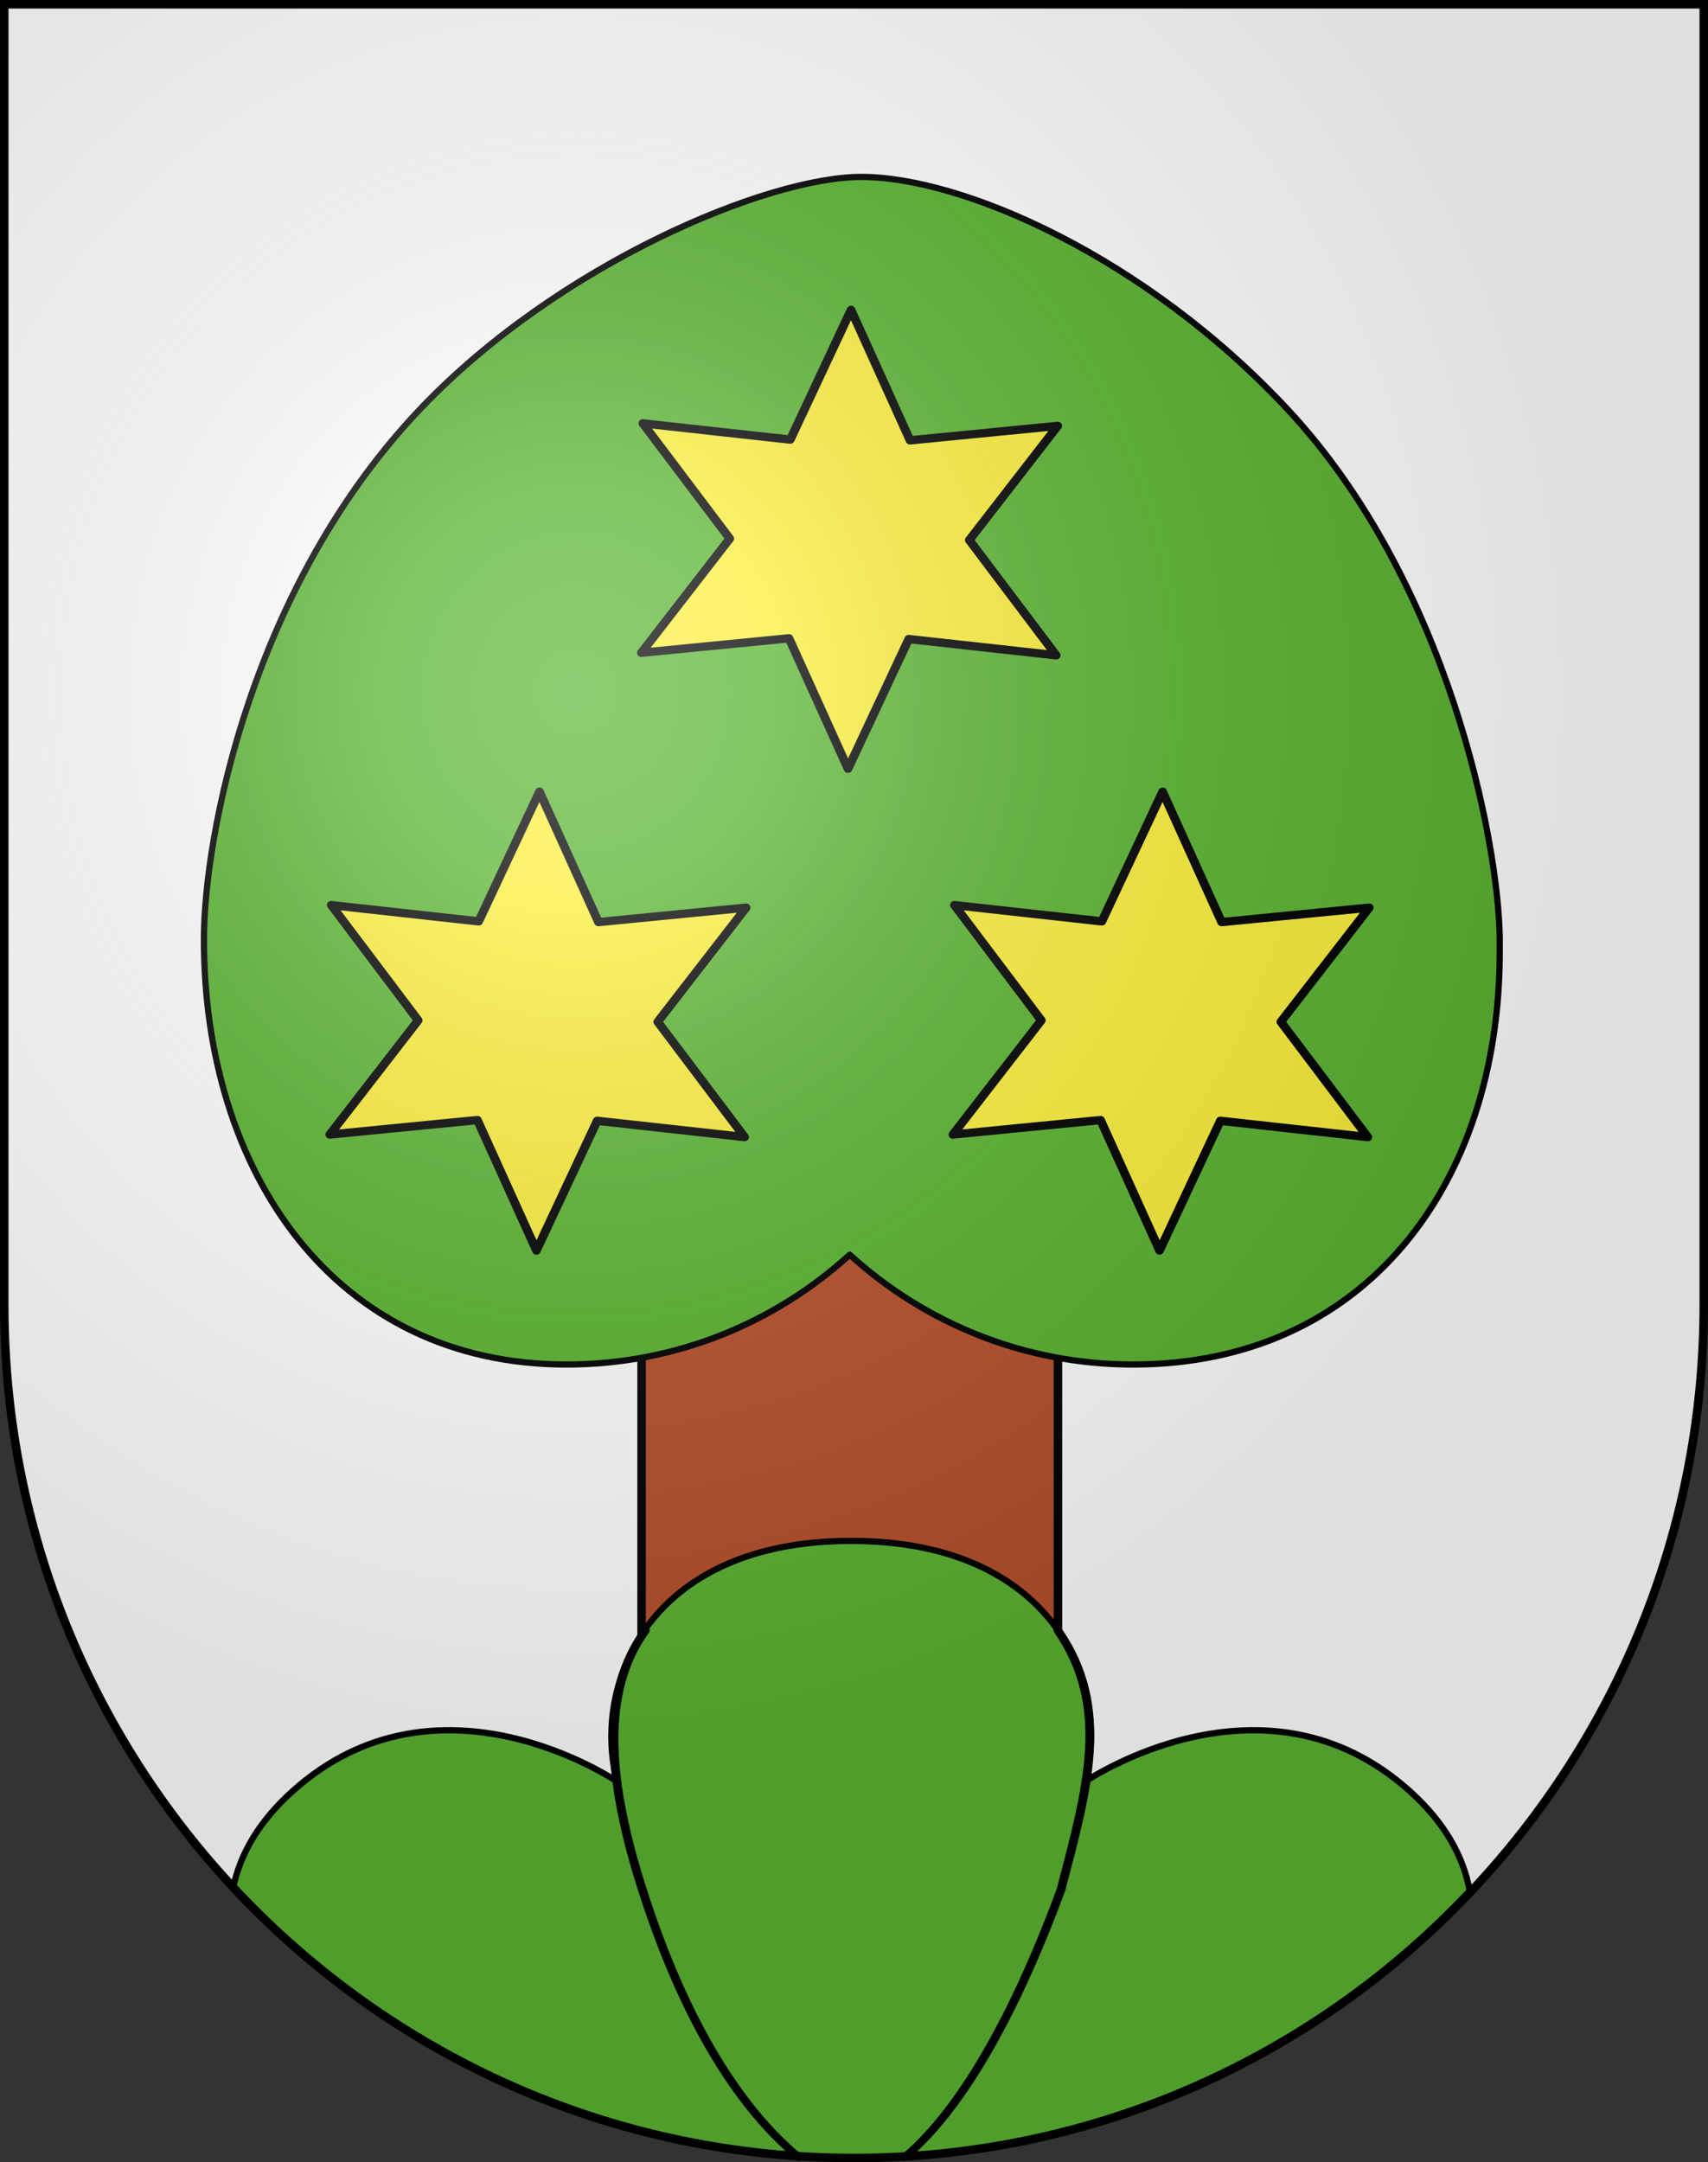
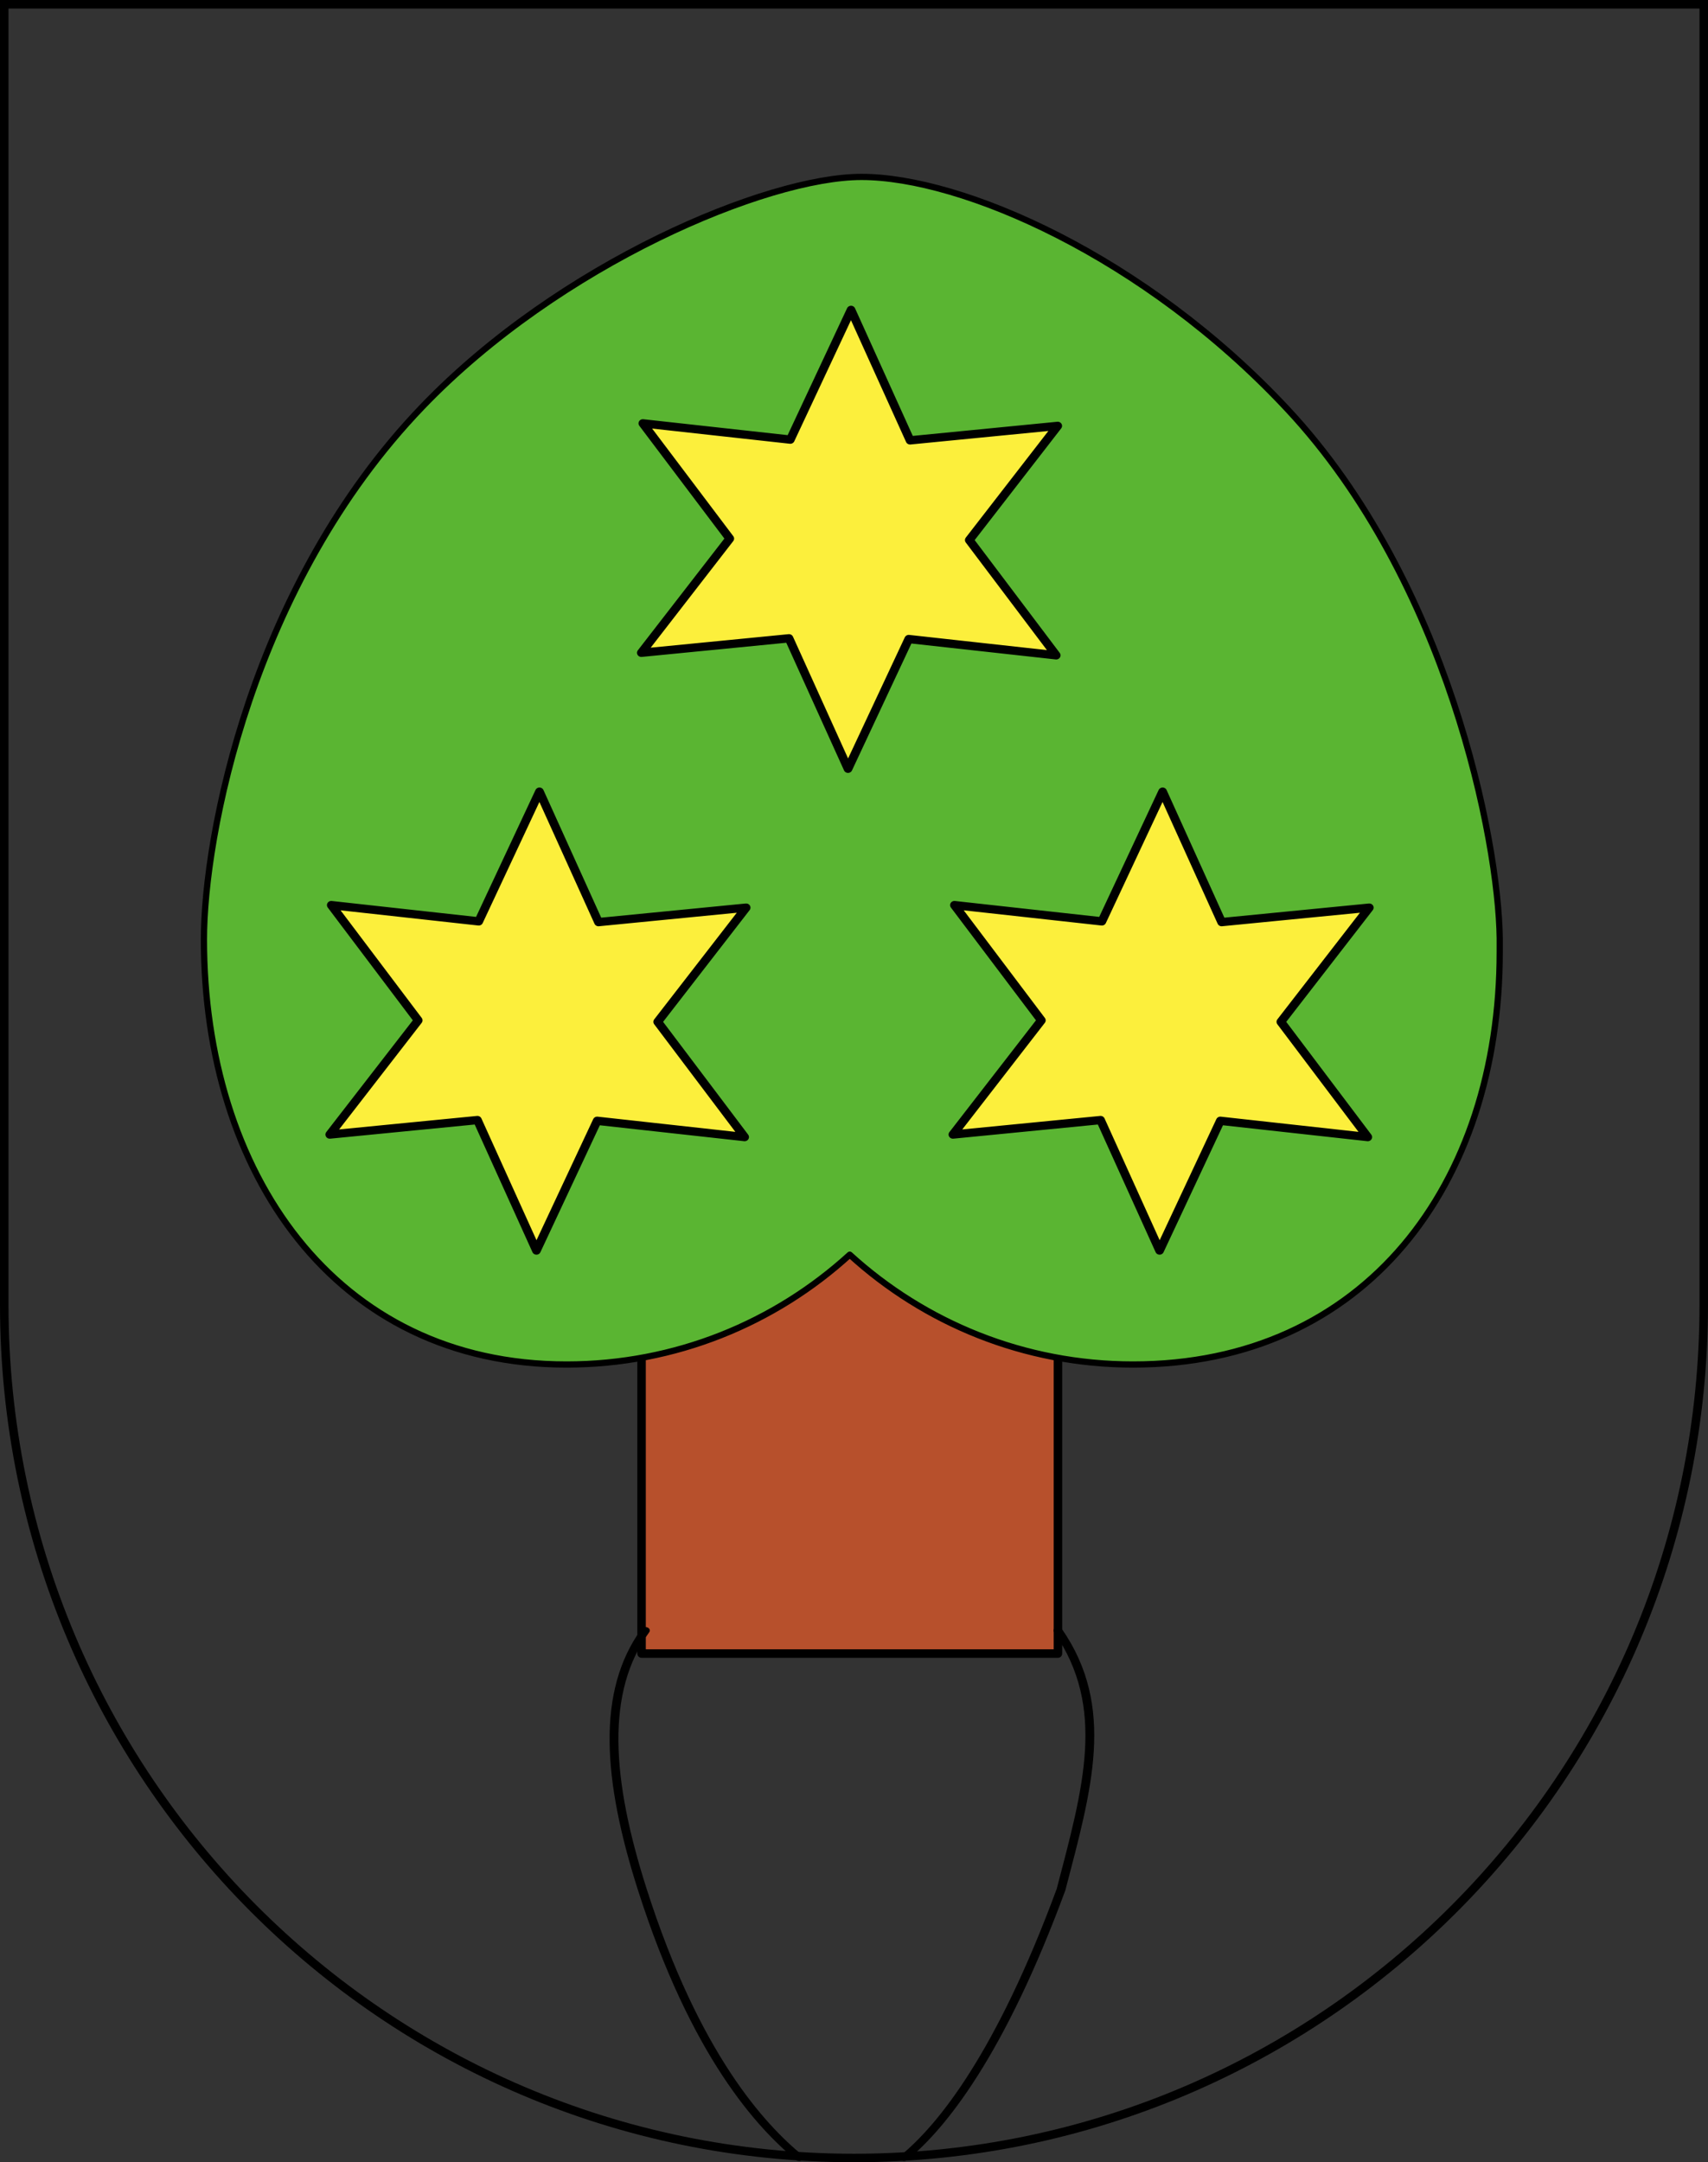
<svg xmlns="http://www.w3.org/2000/svg" xmlns:ns1="http://sodipodi.sourceforge.net/DTD/sodipodi-0.dtd" xmlns:ns2="http://www.inkscape.org/namespaces/inkscape" xmlns:ns4="http://ns.adobe.com/AdobeIllustrator/10.0/" xmlns:xlink="http://www.w3.org/1999/xlink" height="763" width="603" version="1.0" id="svg20" ns1:version="0.32" ns2:version="0.44.1" ns1:docname="Linden-coat of arms.svg" ns1:docbase="F:\MIS DOCUMENTOS\Mis imágenes\Encyclopédie\Escudos de Suiza">
  <rect width="100%" height="100%" fill="#333333" stroke="none" />
  <defs id="defs29">
    <linearGradient id="linearGradient2893">
      <stop style="stop-color:#ffffff;stop-opacity:0.314;" offset="0" id="stop2895" />
      <stop id="stop2897" offset="0.19" style="stop-color:#ffffff;stop-opacity:0.251;" />
      <stop style="stop-color:#6b6b6b;stop-opacity:0.125;" offset="0.6" id="stop2901" />
      <stop style="stop-color:#000000;stop-opacity:0.125;" offset="1" id="stop2899" />
    </linearGradient>
    <linearGradient id="linearGradient2955">
      <stop style="stop-color:white;stop-opacity:0;" offset="0" id="stop2965" />
      <stop style="stop-color:black;stop-opacity:0.646;" offset="1" id="stop2959" />
    </linearGradient>
    <radialGradient ns2:collect="always" xlink:href="#linearGradient2893" id="radialGradient3236" gradientUnits="userSpaceOnUse" gradientTransform="matrix(1.215,1.531577e-24,1.464684e-23,1.267,-839.192,-490.489)" cx="858.042" cy="579.933" fx="858.042" fy="579.933" r="300" />
  </defs>
  <ns1:namedview ns2:window-height="682" ns2:window-width="1024" ns2:pageshadow="2" ns2:pageopacity="0.0" guidetolerance="10.0" gridtolerance="10.0" objecttolerance="10.0" borderopacity="1.0" bordercolor="#666666" pagecolor="#ffffff" id="base" ns2:zoom="0.48301887" ns2:cx="344.43619" ns2:cy="306.47069" ns2:window-x="-4" ns2:window-y="-4" ns2:current-layer="layer1" showgrid="true" showguides="true" ns2:guide-bbox="true" />
  <desc id="desc22">Coat of Arms of Canton of Freiburg (Fribourg)</desc>
  <g ns2:groupmode="layer" id="layer1" ns2:label="Fond écu">
-     <path id="path1899" d="M 1.5,1.5 L 1.5,460.368 C 1.5,626.678 135.815,761.5 301.5,761.5 C 467.185,761.5 601.5,626.678 601.5,460.368 L 601.5,1.5 L 1.5,1.5 z " style="fill:white;fill-opacity:1" />
-   </g>
+     </g>
  <g ns2:groupmode="layer" id="layer2" ns2:label="Meubles" ns1:insensitive="true">
    <g id="g5518">
      <rect y="416.5" x="226.5" height="167" width="147" id="rect1947" style="fill:#b7502c;fill-opacity:1;stroke:black;stroke-width:3;stroke-linejoin:round;stroke-miterlimit:4;stroke-dasharray:none;stroke-opacity:1" />
      <g id="g31937" transform="matrix(1.411,0,0,1.1,-122.598,-75.754)">
-         <path id="path4760" transform="matrix(0.708,0,0,0.909,86.856,68.886)" d="M 300.844,543.781 C 228.777,543.781 209.198,594.724 218.094,628.688 C 218.094,628.687 154.948,585.744 103.344,632.188 C 91.351,642.981 84.865,654.486 82.469,666.125 C 137.211,724.816 215.084,761.5 301.5,761.5 C 387.345,761.5 464.754,725.294 519.438,667.281 C 517.243,655.256 510.76,643.334 498.375,632.188 C 446.774,585.744 383.594,628.688 383.594,628.688 C 392.493,594.724 372.907,543.781 300.844,543.781 z " style="opacity:1;fill:#5ab532;fill-opacity:1;stroke:black;stroke-width:2.207;stroke-miterlimit:4;stroke-dasharray:none;stroke-opacity:1" />
        <path ns1:nodetypes="ccc" style="opacity:1;fill:none;stroke:black;stroke-width:2.207;stroke-linecap:round;stroke-linejoin:round" ns4:knockout="Off" d="M 313.109,761.017 C 322.619,750.995 337.187,727.802 352.371,675.019 C 358.974,642.615 364.909,616.592 351.595,591.923" id="path2005" />
        <path ns1:nodetypes="csc" style="opacity:1;fill:none;stroke:black;stroke-width:2.207;stroke-linecap:round;stroke-linejoin:round" ns4:knockout="Off" d="M 286.86,761.017 C 277.35,750.995 260.873,728.315 247.599,675.019 C 238.799,639.687 237.257,611.468 248.375,591.923" id="path2003" />
      </g>
      <path ns1:nodetypes="cssscsccsc" id="path2838" d="M 304.141,62.43 C 270.778,62.43 197.574,93.075 149.1,143.546 C 88.774,206.359 71.995,295.196 71.995,331.536 C 71.995,413.508 118.028,481.5 200,481.5 C 238.504,481.5 273.605,466.813 300,442.75 C 326.395,466.813 361.496,481.5 400,481.5 C 481.972,481.5 529.469,417.9 529.469,335.928 L 529.469,331.031 C 529.012,296.76 511.274,205.229 454.609,144.484 C 404.063,90.3 339.435,62.43 304.141,62.43 z " style="fill:#5ab532;fill-opacity:1;stroke:black;stroke-width:2.204;stroke-linejoin:round;stroke-miterlimit:4;stroke-dasharray:none;stroke-opacity:1" />
      <path transform="matrix(0.54,-0.224,0.234,0.517,320.684,129.944)" d="M -281.562,402.766 L -358.674,358.251 L -424.409,418.308 L -424.414,329.27 L -509.292,302.37 L -432.185,257.846 L -451.328,170.891 L -374.216,215.405 L -308.482,155.349 L -308.477,244.387 L -223.599,271.286 L -300.706,315.81 L -281.562,402.766 z " ns2:randomized="0" ns2:rounded="0" ns2:flatsided="false" ns1:arg2="1.4624209" ns1:arg1="0.93882208" ns1:r2="71.844612" ns1:r1="143.68922" ns1:cy="286.82813" ns1:cx="-366.44531" ns1:sides="6" id="path4627" style="fill:#fcef3c;fill-opacity:1;stroke:black;stroke-width:5.208;stroke-linejoin:round;stroke-miterlimit:4;stroke-dasharray:none;stroke-opacity:1" ns1:type="star" />
      <path ns1:type="star" style="fill:#fcef3c;fill-opacity:1;stroke:black;stroke-width:5.208;stroke-linejoin:round;stroke-miterlimit:4;stroke-dasharray:none;stroke-opacity:1" id="path5514" ns1:sides="6" ns1:cx="-366.44531" ns1:cy="286.82813" ns1:r1="143.68922" ns1:r2="71.844612" ns1:arg1="0.93882208" ns1:arg2="1.4624209" ns2:flatsided="false" ns2:rounded="0" ns2:randomized="0" d="M -281.562,402.766 L -358.674,358.251 L -424.409,418.308 L -424.414,329.27 L -509.292,302.37 L -432.185,257.846 L -451.328,170.891 L -374.216,215.405 L -308.482,155.349 L -308.477,244.387 L -223.599,271.286 L -300.706,315.81 L -281.562,402.766 z " transform="matrix(0.54,-0.224,0.234,0.517,540.684,129.944)" />
      <path ns1:type="star" style="fill:#fcef3c;fill-opacity:1;stroke:black;stroke-width:5.208;stroke-linejoin:round;stroke-miterlimit:4;stroke-dasharray:none;stroke-opacity:1" id="path5516" ns1:sides="6" ns1:cx="-366.44531" ns1:cy="286.82813" ns1:r1="143.68922" ns1:r2="71.844612" ns1:arg1="0.93882208" ns1:arg2="1.4624209" ns2:flatsided="false" ns2:rounded="0" ns2:randomized="0" d="M -281.562,402.766 L -358.674,358.251 L -424.409,418.308 L -424.414,329.27 L -509.292,302.37 L -432.185,257.846 L -451.328,170.891 L -374.216,215.405 L -308.482,155.349 L -308.477,244.387 L -223.599,271.286 L -300.706,315.81 L -281.562,402.766 z " transform="matrix(0.54,-0.224,0.234,0.517,430.684,-40.056)" />
    </g>
  </g>
  <g ns2:groupmode="layer" id="layer3" ns2:label="Reflet final" style="display:inline" ns1:insensitive="true">
-     <path style="fill:url(#radialGradient3236);fill-opacity:1" d="M 1.5,1.5 L 1.5,460.368 C 1.5,626.679 135.815,761.5 301.5,761.5 C 467.185,761.5 601.5,626.679 601.5,460.368 L 601.5,1.5 L 1.5,1.5 z " id="path2346" />
-   </g>
+     </g>
  <g ns2:groupmode="layer" id="layer4" ns2:label="Contour final" style="display:inline" ns1:insensitive="true">
    <path style="fill:none;fill-opacity:1;stroke:black;stroke-width:3;stroke-miterlimit:4;stroke-dasharray:none;stroke-opacity:1" d="M 1.5,1.5 L 1.5,460.368 C 1.5,626.679 135.815,761.5 301.5,761.5 C 467.185,761.5 601.5,626.679 601.5,460.368 L 601.5,1.5 L 1.5,1.5 z " id="path3239" />
  </g>
</svg>